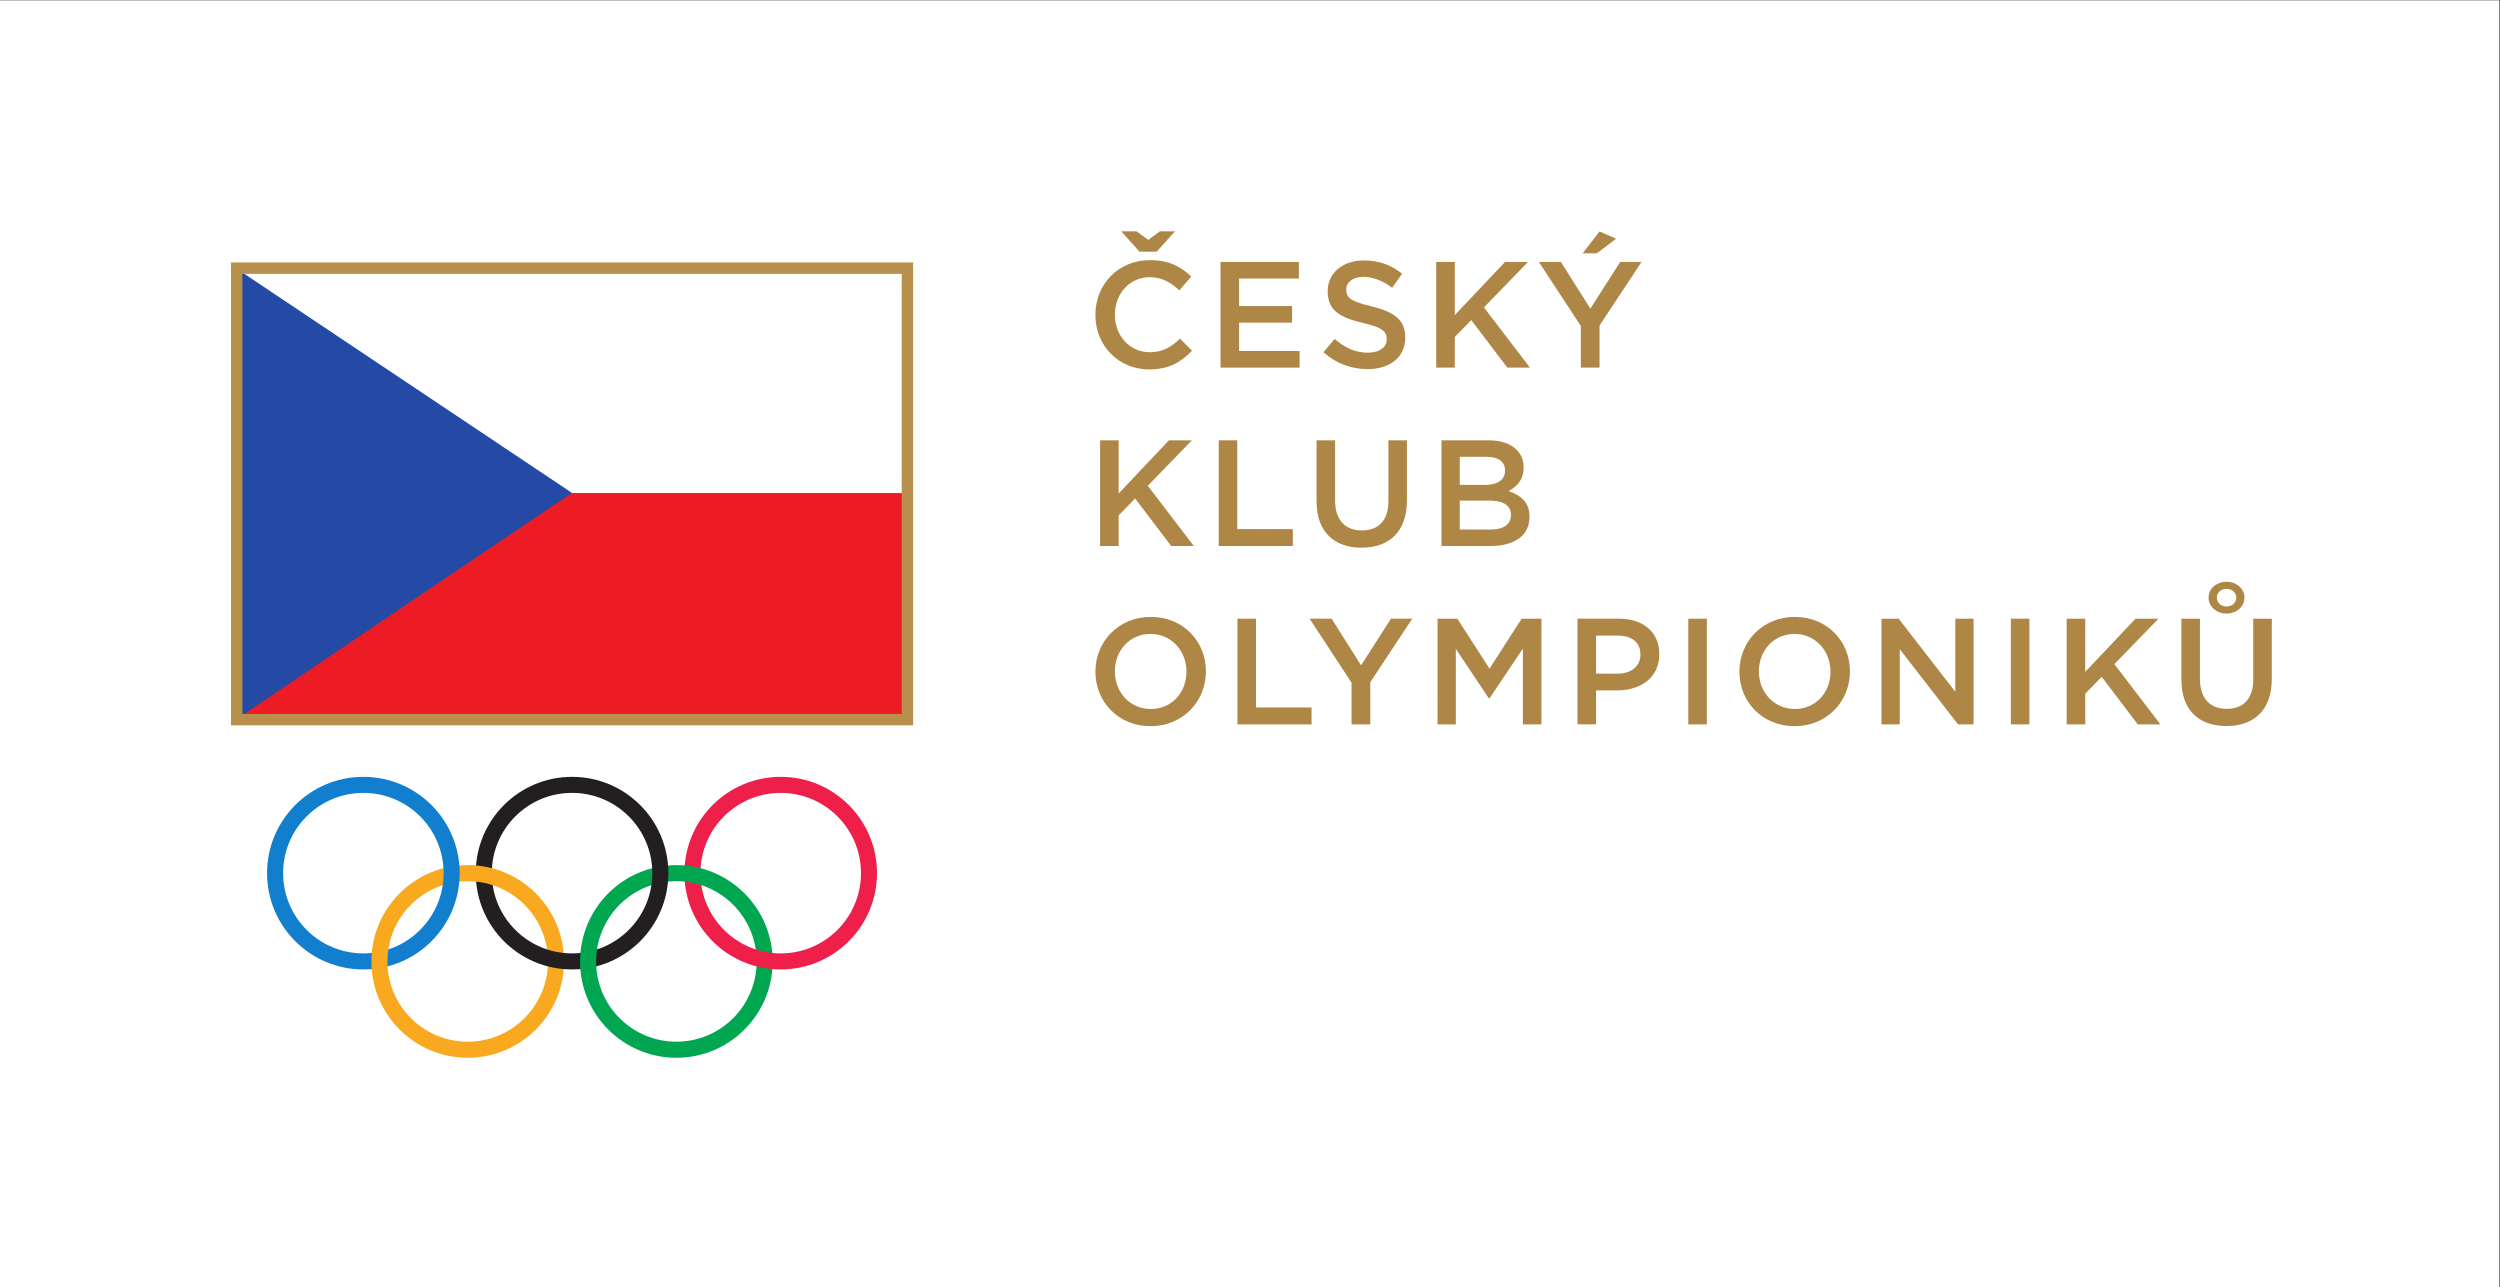
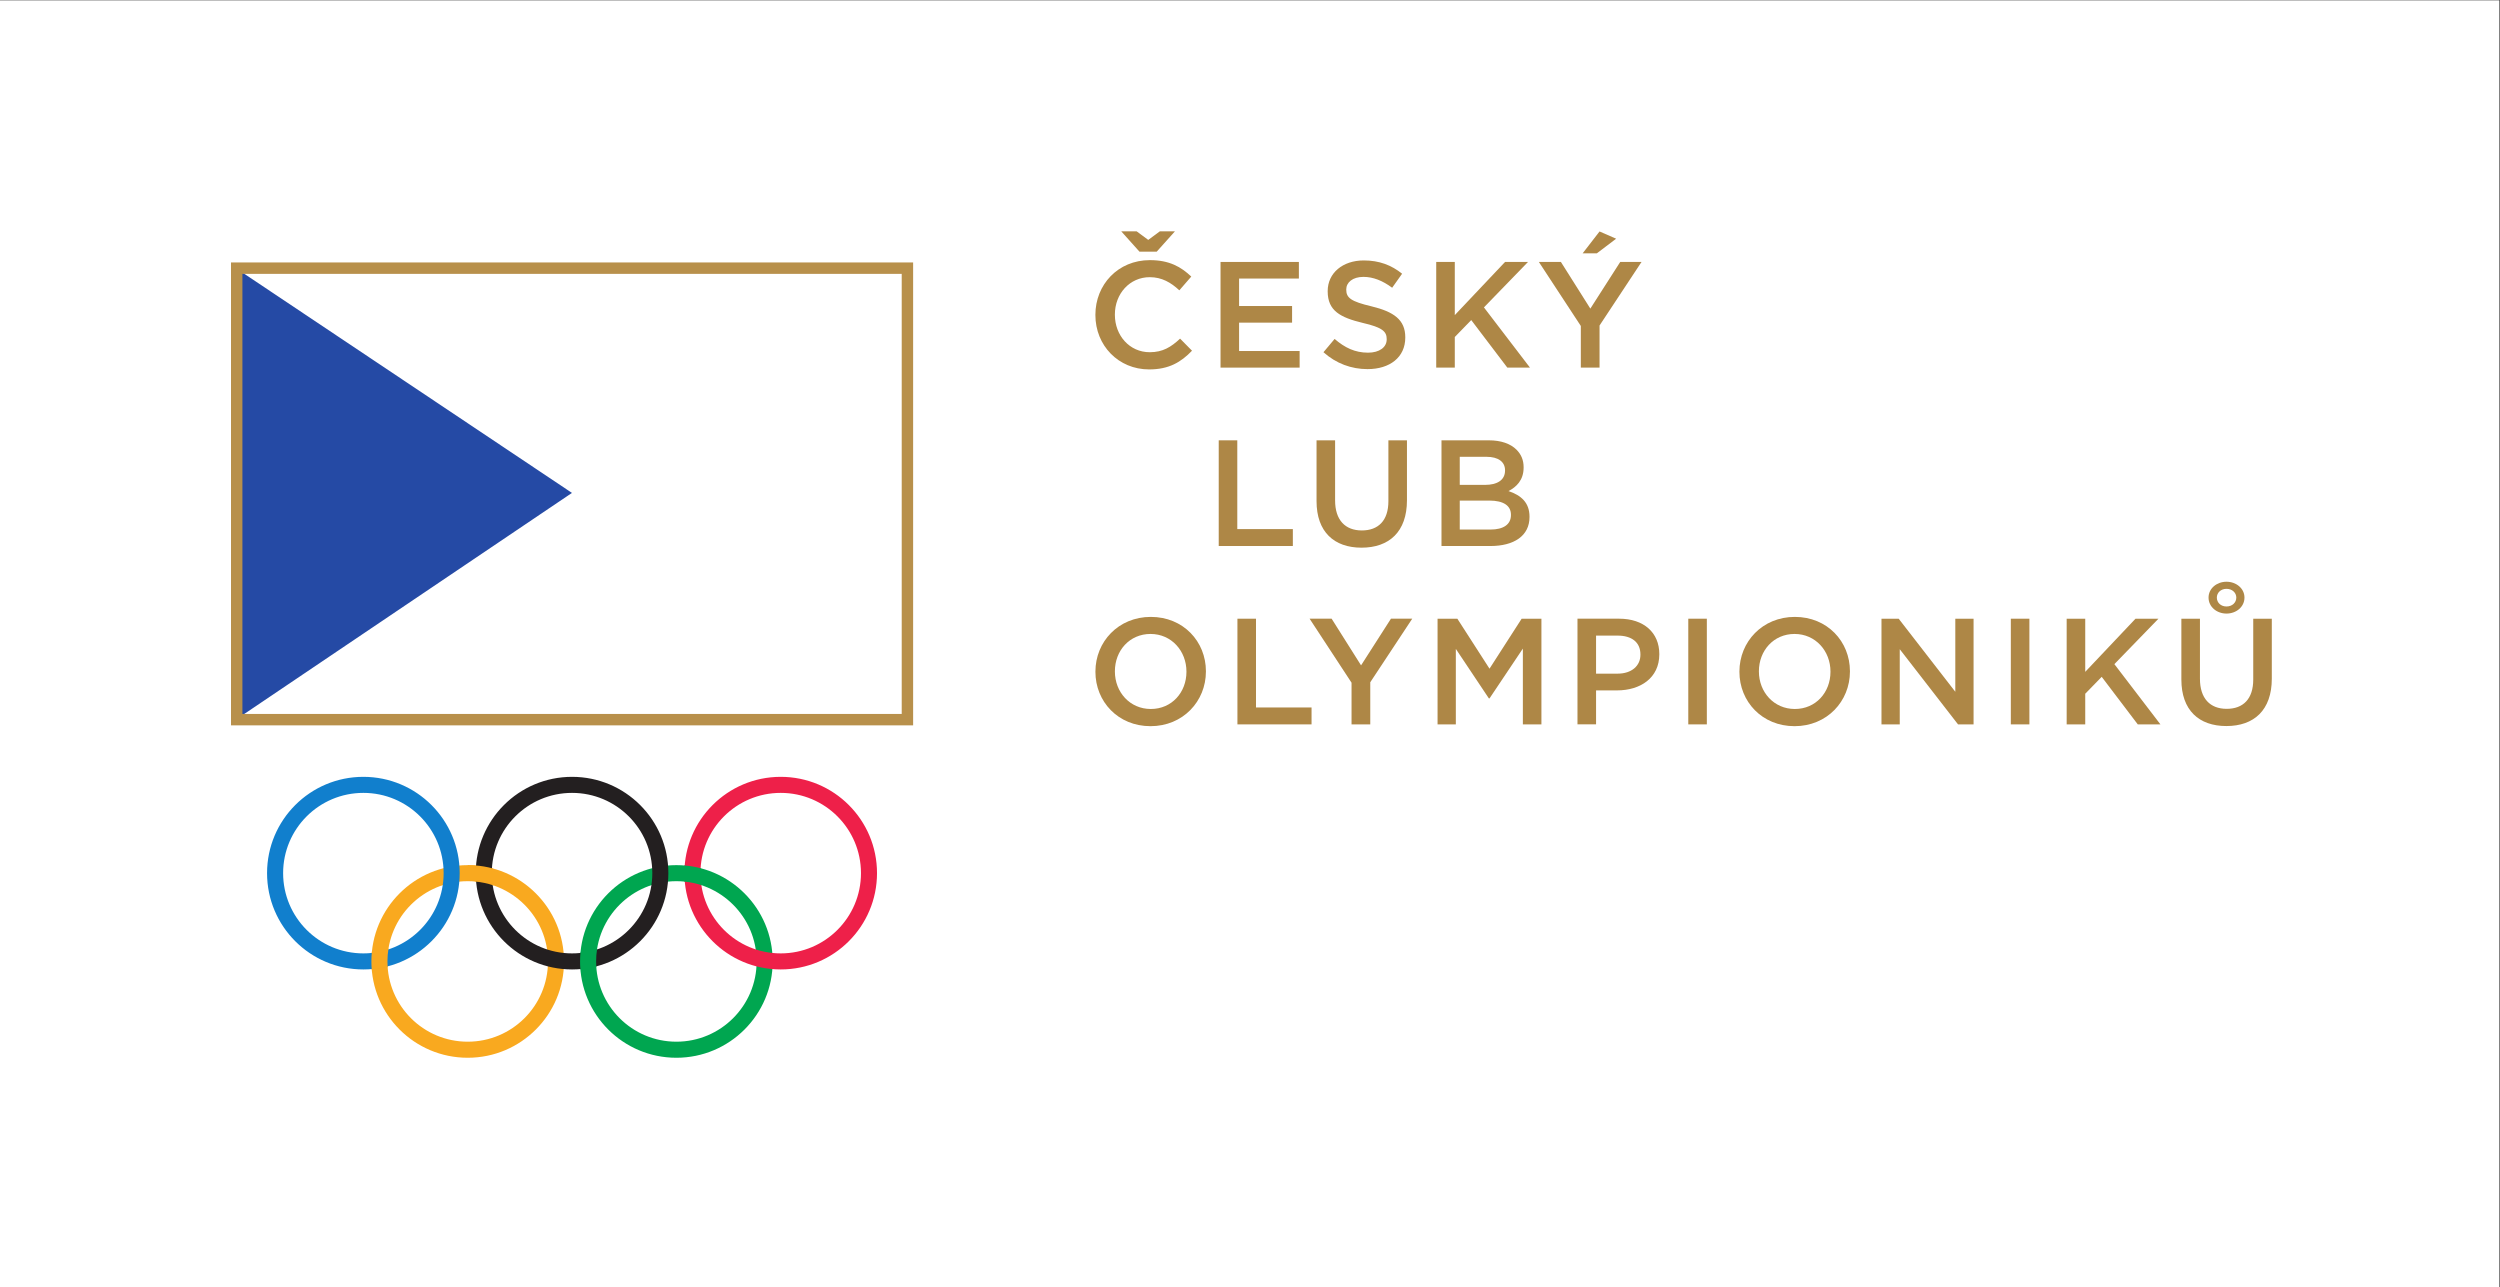
<svg xmlns="http://www.w3.org/2000/svg" viewBox="0 0 243.729 125.505" height="125.505" width="243.729" xml:space="preserve" id="svg2" version="1.1">
  <rect x="0" y="0" width="243.729" height="125.505" fill="#333333" stroke="none" />
  <defs id="defs6">
    <clipPath id="clipPath30" clipPathUnits="userSpaceOnUse">
      <path id="path28" d="M 0,94.129 H 182.797 V 0 H 0 Z" />
    </clipPath>
  </defs>
  <g transform="matrix(1.333,0,0,-1.333,0,125.505)" id="g10">
    <path id="path12" style="fill:#ffffff;fill-opacity:1;fill-rule:nonzero;stroke:none" d="M 0,0 H 182.797 V 94.129 H 0 Z" />
-     <path id="path14" style="fill:#ffffff;fill-opacity:1;fill-rule:nonzero;stroke:none" d="M 17.313,41.52 H 66.367 V 74.541 H 17.313 Z" />
-     <path id="path16" style="fill:#ed1c24;fill-opacity:1;fill-rule:nonzero;stroke:none" d="M 17.51,41.731 H 66.15 V 58.092 H 17.51 Z" />
    <g transform="translate(17.561,41.731)" id="g18">
      <path id="path20" style="fill:#254aa5;fill-opacity:1;fill-rule:nonzero;stroke:none" d="M 0,0 24.27,16.371 0,32.6 Z" />
    </g>
    <path id="path22" style="fill:none;stroke:#b8904b;stroke-width:0.835;stroke-linecap:butt;stroke-linejoin:miter;stroke-miterlimit:10;stroke-dasharray:none;stroke-opacity:1" d="M 17.312,74.54 H 66.366 V 41.519 H 17.312 Z" />
    <g id="g24">
      <g clip-path="url(#clipPath30)" id="g26">
        <g transform="translate(34.207,29.705)" id="g32">
          <path id="path34" style="fill:#f9a91f;fill-opacity:1;fill-rule:nonzero;stroke:none" d="m 0,0 c -3.241,0 -5.87,-2.629 -5.87,-5.87 0,-3.242 2.629,-5.869 5.87,-5.869 3.241,0 5.871,2.627 5.871,5.869 C 5.871,-2.629 3.241,0 0,0 m 7.044,-5.87 c 0,-3.891 -3.154,-7.044 -7.044,-7.044 -3.89,0 -7.044,3.153 -7.044,7.044 0,3.889 3.154,7.044 7.044,7.044 3.89,0 7.044,-3.155 7.044,-7.044" />
        </g>
        <g transform="translate(49.468,29.705)" id="g36">
          <path id="path38" style="fill:#00a650;fill-opacity:1;fill-rule:nonzero;stroke:none" d="m 0,0 c -3.241,0 -5.87,-2.629 -5.87,-5.87 0,-3.242 2.629,-5.869 5.87,-5.869 3.241,0 5.87,2.627 5.87,5.869 C 5.87,-2.629 3.241,0 0,0 m 7.044,-5.87 c 0,-3.891 -3.154,-7.044 -7.044,-7.044 -3.891,0 -7.044,3.153 -7.044,7.044 0,3.889 3.153,7.044 7.044,7.044 3.89,0 7.044,-3.155 7.044,-7.044" />
        </g>
        <g transform="translate(26.576,36.163)" id="g40">
          <path id="path42" style="fill:#117fcd;fill-opacity:1;fill-rule:nonzero;stroke:none" d="m 0,0 c -3.242,0 -5.869,-2.628 -5.869,-5.869 0,-3.242 2.627,-5.87 5.869,-5.87 3.242,0 5.87,2.628 5.87,5.87 C 5.87,-2.628 3.242,0 0,0 m 7.044,-5.869 c 0,-3.89 -3.154,-7.044 -7.044,-7.044 -3.891,0 -7.044,3.154 -7.044,7.044 0,3.89 3.153,7.043 7.044,7.043 3.89,0 7.044,-3.153 7.044,-7.043" />
        </g>
        <g transform="translate(41.838,36.163)" id="g44">
          <path id="path46" style="fill:#231f20;fill-opacity:1;fill-rule:nonzero;stroke:none" d="m 0,0 c -3.241,0 -5.87,-2.628 -5.87,-5.869 0,-3.242 2.629,-5.87 5.87,-5.87 3.241,0 5.87,2.628 5.87,5.87 C 5.87,-2.628 3.241,0 0,0 m 7.044,-5.869 c 0,-3.89 -3.153,-7.044 -7.044,-7.044 -3.89,0 -7.044,3.154 -7.044,7.044 0,3.89 3.154,7.043 7.044,7.043 3.891,0 7.044,-3.153 7.044,-7.043" />
        </g>
        <g transform="translate(57.099,36.163)" id="g48">
          <path id="path50" style="fill:#ee2049;fill-opacity:1;fill-rule:nonzero;stroke:none" d="m 0,0 c -3.241,0 -5.87,-2.628 -5.87,-5.869 0,-3.242 2.629,-5.87 5.87,-5.87 3.241,0 5.87,2.628 5.87,5.87 C 5.87,-2.628 3.241,0 0,0 m 7.043,-5.869 c 0,-3.89 -3.152,-7.044 -7.043,-7.044 -3.89,0 -7.044,3.154 -7.044,7.044 0,3.89 3.154,7.043 7.044,7.043 3.891,0 7.043,-3.153 7.043,-7.043" />
        </g>
        <g transform="translate(27.191,23.204)" id="g52">
          <path id="path54" style="fill:#f9a91f;fill-opacity:1;fill-rule:nonzero;stroke:none" d="m 0,0 c -0.019,0.208 -0.028,0.418 -0.028,0.632 0,0.236 0.012,0.47 0.034,0.702 L 1.223,1.582 C 1.173,1.273 1.146,0.955 1.146,0.632 1.146,0.49 1.151,0.351 1.16,0.212 L 0,0" />
        </g>
        <g transform="translate(51.331,29.404)" id="g56">
          <path id="path58" style="fill:#00a650;fill-opacity:1;fill-rule:nonzero;stroke:none" d="m 0,0 c -0.409,0.136 -0.84,0.229 -1.284,0.272 l -0.08,0.622 0.078,0.558 c 0.421,-0.034 0.832,-0.105 1.23,-0.21 z m -8.882,-6.155 c -0.018,0.193 -0.024,0.389 -0.024,0.586 0,0.224 0.01,0.445 0.031,0.663 l 1.214,0.259 c -0.047,-0.301 -0.072,-0.608 -0.072,-0.922 0,-0.13 0.004,-0.258 0.013,-0.385 l -0.531,-0.274 -0.631,0.073" />
        </g>
        <g transform="translate(36.109,29.39)" id="g60">
          <path id="path62" style="fill:#f9a91f;fill-opacity:1;fill-rule:nonzero;stroke:none" d="M 0,0 C -0.437,0.149 -0.896,0.249 -1.373,0.291 L -1.902,1.49 c 0.166,0 0.33,-0.007 0.492,-0.017 0.469,-0.033 0.923,-0.111 1.363,-0.23 L 0,0" />
        </g>
        <g transform="translate(84.597,75.745)" id="g64">
          <path id="path66" style="fill:#ae8746;fill-opacity:1;fill-rule:nonzero;stroke:none" d="m 0,0 h -1.258 l -1.336,1.49 h 1.126 l 0.85,-0.629 0.85,0.629 h 1.104 z m -4.483,-4.637 v 0.022 c 0,2.197 1.645,3.997 3.986,3.997 1.425,0 2.286,-0.497 3.026,-1.203 L 1.656,-2.826 c -0.618,0.574 -1.281,0.961 -2.164,0.961 -1.468,0 -2.55,-1.215 -2.55,-2.728 v -0.022 c 0,-1.513 1.071,-2.738 2.55,-2.738 0.949,0 1.557,0.375 2.219,0.994 l 0.872,-0.884 c -0.806,-0.839 -1.689,-1.368 -3.135,-1.368 -2.253,0 -3.931,1.755 -3.931,3.974" />
        </g>
        <g transform="translate(89.266,74.994)" id="g68">
          <path id="path70" style="fill:#ae8746;fill-opacity:1;fill-rule:nonzero;stroke:none" d="M 0,0 H 5.73 V -1.214 H 1.357 V -3.223 H 5.233 V -4.439 H 1.357 V -6.514 H 5.785 V -7.728 H 0 Z" />
        </g>
        <g transform="translate(96.794,68.392)" id="g72">
          <path id="path74" style="fill:#ae8746;fill-opacity:1;fill-rule:nonzero;stroke:none" d="m 0,0 0.816,0.972 c 0.74,-0.641 1.491,-1.005 2.442,-1.005 0.837,0 1.367,0.397 1.367,0.971 V 0.96 C 4.625,1.512 4.317,1.811 2.882,2.141 1.236,2.539 0.309,3.026 0.309,4.45 v 0.022 c 0,1.324 1.104,2.241 2.639,2.241 1.126,0 2.021,-0.342 2.804,-0.972 L 5.024,4.715 C 4.328,5.233 3.633,5.51 2.925,5.51 2.131,5.51 1.667,5.101 1.667,4.593 V 4.571 C 1.667,3.974 2.02,3.71 3.51,3.357 5.144,2.96 5.984,2.374 5.984,1.093 V 1.071 C 5.984,-0.375 4.847,-1.236 3.223,-1.236 2.042,-1.236 0.927,-0.828 0,0" />
        </g>
        <g transform="translate(105.041,74.994)" id="g76">
          <path id="path78" style="fill:#ae8746;fill-opacity:1;fill-rule:nonzero;stroke:none" d="M 0,0 H 1.358 V -3.887 L 5.034,0 H 6.713 L 3.489,-3.324 6.856,-7.728 H 5.2 L 2.561,-4.251 1.358,-5.488 v -2.24 H 0 Z" />
        </g>
        <g transform="translate(116.986,77.224)" id="g80">
          <path id="path82" style="fill:#ae8746;fill-opacity:1;fill-rule:nonzero;stroke:none" d="m 0,0 1.214,-0.53 -1.413,-1.071 h -1.038 z m -1.369,-6.912 -3.069,4.682 h 1.612 l 2.153,-3.412 2.185,3.412 H 3.07 L 0,-6.878 v -3.081 h -1.369 z" />
        </g>
        <g transform="translate(80.457,61.948)" id="g84">
-           <path id="path86" style="fill:#ae8746;fill-opacity:1;fill-rule:nonzero;stroke:none" d="M 0,0 H 1.358 V -3.887 L 5.035,0 H 6.713 L 3.489,-3.324 6.856,-7.729 H 5.2 L 2.561,-4.251 1.358,-5.488 v -2.241 l -1.358,0 z" />
-         </g>
+           </g>
        <g transform="translate(89.134,61.948)" id="g88">
          <path id="path90" style="fill:#ae8746;fill-opacity:1;fill-rule:nonzero;stroke:none" d="M 0,0 H 1.358 V -6.492 H 5.421 V -7.729 H 0 Z" />
        </g>
        <g transform="translate(96.288,57.498)" id="g92">
          <path id="path94" style="fill:#ae8746;fill-opacity:1;fill-rule:nonzero;stroke:none" d="M 0,0 V 4.45 H 1.357 V 0.055 c 0,-1.435 0.74,-2.196 1.955,-2.196 1.203,0 1.943,0.717 1.943,2.141 V 4.45 H 6.613 V 0.066 C 6.613,-2.241 5.31,-3.401 3.289,-3.401 1.28,-3.401 0,-2.241 0,0" />
        </g>
        <g transform="translate(108.916,57.542)" id="g96">
          <path id="path98" style="fill:#ae8746;fill-opacity:1;fill-rule:nonzero;stroke:none" d="m 0,0 h -2.154 v -2.119 h 2.253 c 0.927,0 1.491,0.363 1.491,1.059 v 0.023 C 1.59,-0.386 1.07,0 0,0 m 1.158,2.219 c 0,0.607 -0.485,0.982 -1.357,0.982 H -2.154 V 1.148 h 1.856 c 0.871,0 1.456,0.342 1.456,1.049 z M -3.49,4.406 h 3.467 C 0.86,4.406 1.556,4.162 1.997,3.721 2.34,3.378 2.517,2.959 2.517,2.44 V 2.418 C 2.517,1.49 1.987,0.994 1.412,0.695 2.318,0.387 2.948,-0.132 2.948,-1.181 v -0.022 c 0,-1.38 -1.138,-2.121 -2.86,-2.121 H -3.49 v 7.73" />
        </g>
        <g transform="translate(86.773,45.016)" id="g100">
          <path id="path102" style="fill:#ae8746;fill-opacity:1;fill-rule:nonzero;stroke:none" d="m 0,0 v 0.023 c 0,1.5 -1.093,2.748 -2.628,2.748 -1.535,0 -2.605,-1.226 -2.605,-2.727 V 0.023 c 0,-1.502 1.092,-2.74 2.627,-2.74 C -1.071,-2.717 0,-1.501 0,0 m -6.657,0 v 0.023 c 0,2.174 1.678,3.995 4.051,3.995 2.374,0 4.03,-1.798 4.03,-3.974 V 0.023 c 0,-2.177 -1.679,-3.997 -4.052,-3.997 -2.373,0 -4.029,1.799 -4.029,3.974" />
        </g>
        <g transform="translate(90.502,48.902)" id="g104">
          <path id="path106" style="fill:#ae8746;fill-opacity:1;fill-rule:nonzero;stroke:none" d="M 0,0 H 1.358 V -6.492 H 5.421 V -7.729 H 0 Z" />
        </g>
        <g transform="translate(98.848,44.221)" id="g108">
          <path id="path110" style="fill:#ae8746;fill-opacity:1;fill-rule:nonzero;stroke:none" d="m 0,0 -3.068,4.682 h 1.611 L 0.696,1.269 2.882,4.682 H 4.439 L 1.369,0.033 v -3.081 l -1.369,0 z" />
        </g>
        <g transform="translate(105.139,48.902)" id="g112">
          <path id="path114" style="fill:#ae8746;fill-opacity:1;fill-rule:nonzero;stroke:none" d="M 0,0 H 1.447 L 3.799,-3.655 6.15,0 H 7.596 V -7.729 H 6.239 v 5.543 L 3.799,-5.829 H 3.753 l -2.417,3.621 v -5.521 l -1.336,0 z" />
        </g>
        <g transform="translate(118.308,44.884)" id="g116">
          <path id="path118" style="fill:#ae8746;fill-opacity:1;fill-rule:nonzero;stroke:none" d="M 0,0 C 1.029,0 1.668,0.574 1.668,1.38 V 1.403 C 1.668,2.308 1.018,2.782 0,2.782 H -1.577 V 0 Z m -2.936,4.019 h 3.047 c 1.811,0 2.938,-1.027 2.938,-2.583 V 1.413 c 0,-1.733 -1.391,-2.638 -3.092,-2.638 h -1.534 v -2.484 h -1.359 v 7.728" />
        </g>
        <path id="path120" style="fill:#ae8746;fill-opacity:1;fill-rule:nonzero;stroke:none" d="m 123.476,41.173 h 1.357 v 7.729 h -1.357 z" />
        <g transform="translate(133.875,45.016)" id="g122">
          <path id="path124" style="fill:#ae8746;fill-opacity:1;fill-rule:nonzero;stroke:none" d="m 0,0 v 0.023 c 0,1.5 -1.094,2.748 -2.628,2.748 -1.535,0 -2.606,-1.226 -2.606,-2.727 V 0.023 c 0,-1.502 1.093,-2.74 2.628,-2.74 C -1.071,-2.717 0,-1.501 0,0 m -6.659,0 v 0.023 c 0,2.174 1.679,3.995 4.053,3.995 2.374,0 4.03,-1.798 4.03,-3.974 V 0.023 c 0,-2.177 -1.678,-3.997 -4.052,-3.997 -2.374,0 -4.031,1.799 -4.031,3.974" />
        </g>
        <g transform="translate(137.606,48.902)" id="g126">
          <path id="path128" style="fill:#ae8746;fill-opacity:1;fill-rule:nonzero;stroke:none" d="M 0,0 H 1.258 L 5.399,-5.344 V 0 H 6.735 V -7.729 H 5.598 L 1.336,-2.23 V -7.729 H 0 Z" />
        </g>
-         <path id="path130" style="fill:#ae8746;fill-opacity:1;fill-rule:nonzero;stroke:none" d="m 147.066,41.173 h 1.358 v 7.729 h -1.358 z" />
+         <path id="path130" style="fill:#ae8746;fill-opacity:1;fill-rule:nonzero;stroke:none" d="m 147.066,41.173 h 1.358 v 7.729 h -1.358 " />
        <g transform="translate(151.15,48.902)" id="g132">
          <path id="path134" style="fill:#ae8746;fill-opacity:1;fill-rule:nonzero;stroke:none" d="M 0,0 H 1.358 V -3.887 L 5.035,0 H 6.713 L 3.489,-3.323 6.857,-7.729 H 5.2 L 2.562,-4.251 1.358,-5.487 v -2.242 l -1.358,0 z" />
        </g>
        <g transform="translate(163.557,50.447)" id="g136">
          <path id="path138" style="fill:#ae8746;fill-opacity:1;fill-rule:nonzero;stroke:none" d="m 0,0 c 0,0.353 -0.298,0.64 -0.718,0.64 -0.418,0 -0.706,-0.287 -0.706,-0.64 0,-0.365 0.288,-0.651 0.706,-0.651 C -0.298,-0.651 0,-0.365 0,0 m -2.03,0 c 0,0.673 0.606,1.159 1.312,1.159 0.708,0 1.315,-0.486 1.315,-1.159 0,-0.685 -0.607,-1.17 -1.315,-1.17 -0.706,0 -1.312,0.485 -1.312,1.17 m -1.988,-5.995 v 4.45 h 1.359 V -5.94 c 0,-1.435 0.739,-2.197 1.954,-2.197 1.202,0 1.943,0.717 1.943,2.142 v 4.45 h 1.358 v -4.384 c 0,-2.307 -1.304,-3.467 -3.324,-3.467 -2.009,0 -3.29,1.16 -3.29,3.401" />
        </g>
      </g>
    </g>
  </g>
</svg>